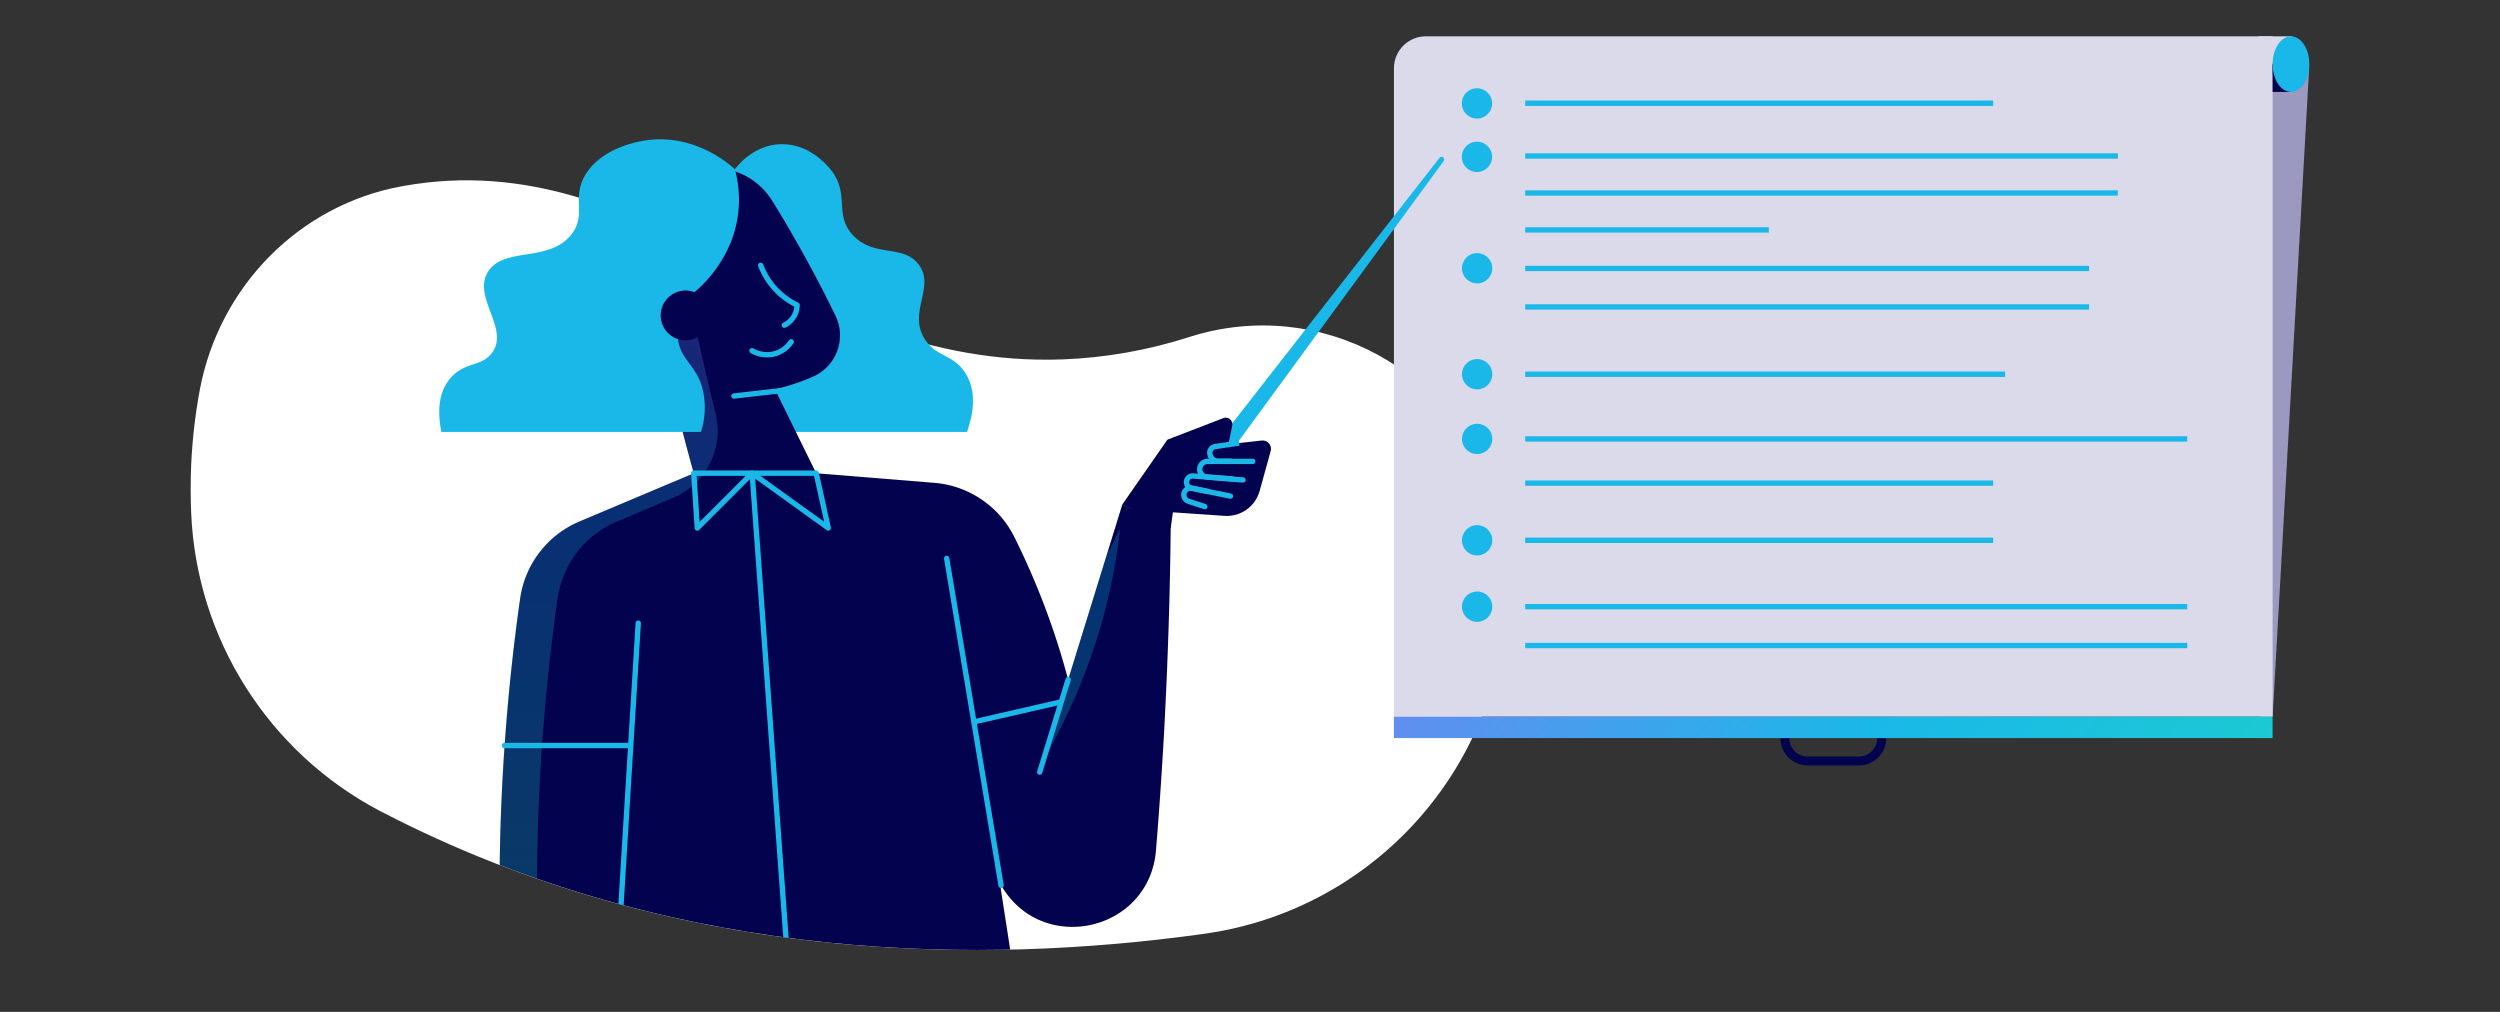
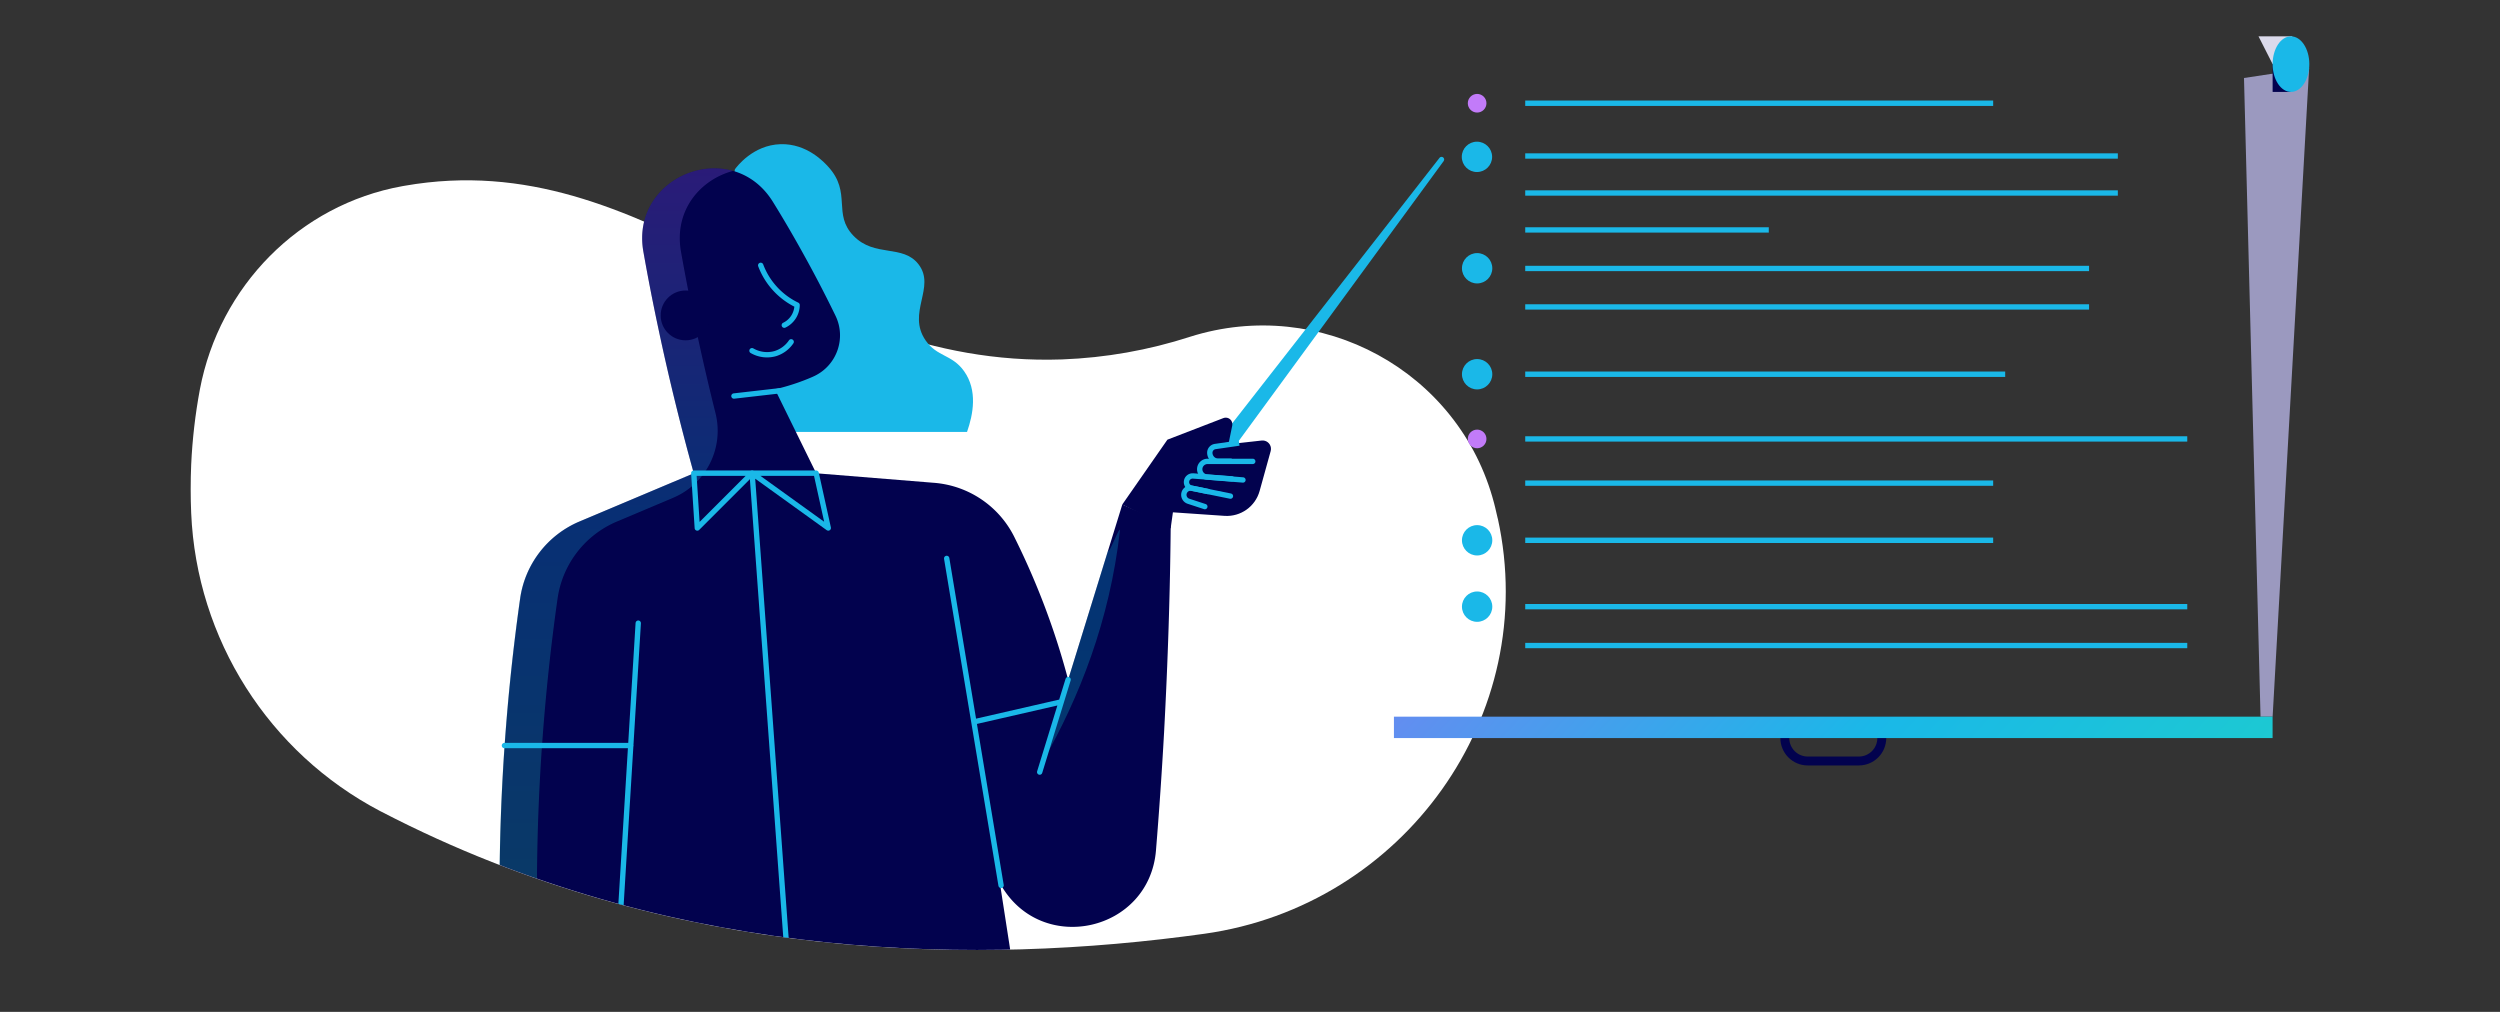
<svg xmlns="http://www.w3.org/2000/svg" viewBox="0 0 841.99 340.79">
  <rect x="0" y="0" width="841.99" height="340.79" fill="#333333" stroke="none" />
  <defs>
    <linearGradient id="d" x1="364.27" y1="-234.02" x2="364.27" y2="12.29" gradientTransform="matrix(1 0 0 -1 0 75.81)" gradientUnits="userSpaceOnUse">
      <stop offset="0" stop-color="#0ee7ba" />
      <stop offset=".52" stop-color="#0ac3ec" />
      <stop offset="1" stop-color="#ae64e7" />
    </linearGradient>
    <linearGradient id="e" x1="207.53" y1="-239.85" x2="207.53" y2="33.25" gradientTransform="matrix(1 0 0 -1 0 75.81)" gradientUnits="userSpaceOnUse">
      <stop offset="0" stop-color="#21e6ad" />
      <stop offset=".52" stop-color="#1ab8e8" />
      <stop offset="1" stop-color="#b45ef9" />
    </linearGradient>
    <linearGradient id="g" x1="435.75" y1="2032.37" x2="829.03" y2="2391.67" gradientTransform="translate(0 -1953.39)" gradientUnits="userSpaceOnUse">
      <stop offset="0" stop-color="#b45ef9" />
      <stop offset=".48" stop-color="#1ab8e8" />
      <stop offset="1" stop-color="#21e6ad" />
    </linearGradient>
    <clipPath id="c">
      <path d="M134.42 9.79v266.57c96.52 48.11 196.55 48.54 271.19 38.14a118.22 118.22 0 0 0 31.8-9.13v25.64h36.4V9.79H134.42z" style="fill:none" />
    </clipPath>
    <style>.n,.o,.p{fill:none}.r{fill:#02024e}.t{fill:#c27bf9}.u{fill:#dbdaeb}.v{fill:#1ab8e8}.n,.o,.p{stroke:#1ab8e8;stroke-width:1.8px}.n,.p{stroke-linecap:round}.n{stroke-linejoin:round}.o,.p{stroke-miterlimit:10}</style>
  </defs>
  <g id="a">
    <g id="b">
      <path d="M504.46 174.66c14.53 66.19-31.73 130.44-98.85 139.83-76.18 10.63-178.66 9.99-276.98-41.02l-.5-.25c-37.64-19.71-61.93-57.98-63.74-100.43-.22-5.24-.23-10.68 0-16.29.39-8.51 1.37-16.98 2.93-25.35 6.57-34.67 33.46-62.19 68.19-68.45l.74-.13c82.82-14.51 131.58 61.6 221.49 58.48 14.63-.55 29.11-3.11 43.04-7.62 43.9-13.91 90.75 11.47 102.42 56.03l.35 1.39c.31 1.25.62 2.54.89 3.8z" style="fill:#fff" />
      <g style="clip-path:url(#c)">
        <path class="v" d="m247.51 57.02-13.86 88.46h92.04c2.09-5.95 3.6-14.01-.98-20.45-4.05-5.71-9.1-4.79-12.96-10.37-6.44-9.33 3.56-17.92-2.39-25.64-5.26-6.84-14.77-2.23-21.89-9.59-7.13-7.36-.54-14.45-8.47-23.22-1.29-1.43-7.16-7.93-16.13-7.65-9.31.28-14.78 7.66-15.37 8.47z" />
        <path class="r" d="M233.66 159.39c-4.19-15.1-8.2-31.2-11.82-48.26-1.92-8.98-3.63-17.74-5.14-26.3-4.6-25.81 29.86-39.11 43.63-16.82 3.64 5.87 7.28 12.13 10.88 18.68 3.71 6.71 7.08 13.28 10.18 19.64 3.66 7.54.51 16.61-7.02 20.27-.19.09-.39.18-.58.27l-.17.08c-4.07 1.77-8.3 3.16-12.62 4.16l13.9 28.29 39.67 3.21c11.53.9 21.76 7.75 26.97 18.08 2.5 5.02 4.98 10.38 7.35 16.11 4.34 10.45 7.97 21.18 10.86 32.12l18.24-59 16.3 7.2c-.2 22.41-.95 45.58-2.23 69.51-.75 13.48-1.66 26.73-2.73 39.76-2.23 27.38-38.36 35.52-52.14 11.8l-.43-.74 4.66 30.09-172.9-8.04a702.02 702.02 0 0 1 6.67-117.95 33.24 33.24 0 0 1 19.95-25.9l38.54-16.25z" />
        <g style="opacity:.25">
          <path d="m373.27 185.11-21.92 71.09c12.06-21.15 22.38-47.06 25.81-77.31.34-3.05-4.08 9.16-3.89 6.22z" style="fill:url(#d)" />
          <path d="M182.55 251.1a702.02 702.02 0 0 1 5.23-49.5 33.235 33.235 0 0 1 19.99-25.95l18.98-8.02c11.07-4.67 17.11-16.69 14.25-28.36-2.27-9.06-4.44-18.44-6.51-28.13-1.9-8.98-3.61-17.74-5.13-26.3-2.49-14.02 6.53-24.35 17.51-27.28-15.25-4.3-33.6 8-30.17 27.28a841.31 841.31 0 0 0 5.14 26.3c3.62 17.05 7.63 33.16 11.82 48.26l-38.54 16.25a33.255 33.255 0 0 0-19.99 25.95c-2.19 15.48-4.01 32-5.23 49.5a705.944 705.944 0 0 0-1.44 68.45h12.65c-.59-20.9-.29-43.79 1.43-68.45z" style="fill:url(#e)" />
        </g>
-         <path class="v" d="M247.51 57.02a38.74 38.74 0 0 1-1.23 24.21 43.885 43.885 0 0 1-12.14 16.97c-5.94 7.94-6.39 13.53-5.59 17.24 1.22 5.76 5.54 7.64 7.75 14.44 1.5 5.1 1.41 10.54-.24 15.59h-87.41c-1.13-5.65-1.56-13.45 3.67-18.77 4.64-4.73 9.59-3.29 13.1-7.51 6.75-8.09-6.63-19.11-.98-27.81 5.41-8.29 20.53-2.93 27.97-12.38 5.59-7.11-.59-12.83 5.59-21.41 5.64-7.82 16.43-9.85 19.34-10.29 17.13-2.59 29.35 8.93 30.18 9.73z" />
        <path class="n" d="M256.2 89.37a24.358 24.358 0 0 0 12.26 13.37 7.6 7.6 0 0 1-4.31 6.78M253.27 118.12c2.37 1.37 5.19 1.72 7.82.98 2.19-.67 4.09-2.07 5.37-3.97M262.53 131.62l-15.34 1.76M253.31 159.36h-19.65l1.19 18.47 18.46-18.47z" />
        <path class="n" d="m274.88 159.36 4.08 18.47-25.65-18.47h21.57zM253.31 159.36l11.67 160.14M214.96 209.87l-6.72 109.63M318.84 188.07l18.32 110.12M359.74 228.89l-9.58 31.15M328 243.13l29.44-6.75M169.89 251.1h42.59" />
        <circle class="r" cx="230.9" cy="106.23" r="8.39" />
      </g>
      <g id="f">
        <path d="M633.78 248.57h0c0 4.27-3.46 7.73-7.72 7.73h-17.22c-4.27 0-7.72-3.47-7.72-7.73h0" style="stroke:#02024e;stroke-width:3px;stroke-linejoin:round;stroke-linecap:round;fill:none" />
        <path style="fill:#9b99bf" d="m765.41 241.37 12.3-218.42-21.94 3.32 5.57 215.1h4.07z" />
-         <path class="u" d="M480.24 12.23h285.17v229.14H469.47V22.99c0-5.94 4.82-10.76 10.76-10.76z" />
        <circle class="t" cx="497.49" cy="34.77" r="3.14" />
-         <circle class="v" cx="497.43" cy="34.83" r="5.11" />
        <circle class="v" cx="497.43" cy="52.83" r="5.11" />
        <circle class="t" cx="497.49" cy="90.36" r="3.14" />
        <circle class="v" cx="497.49" cy="90.35" r="5.11" />
        <circle class="t" cx="497.49" cy="126.04" r="3.14" />
        <circle class="v" cx="497.49" cy="126.04" r="5.11" />
        <circle class="t" cx="497.49" cy="147.83" r="3.14" />
-         <circle class="v" cx="497.49" cy="147.83" r="5.11" />
        <circle class="t" cx="497.49" cy="181.97" r="3.14" />
        <circle class="v" cx="497.49" cy="181.97" r="5.11" />
        <circle class="t" cx="497.49" cy="204.32" r="3.14" />
        <circle class="v" cx="497.49" cy="204.32" r="5.11" />
        <path class="u" d="M772.1 12.23h-11.45l4.76 9.37 6.69-9.37z" />
        <path class="r" d="M771.59 30.96h-6.18V21.6l6.18 9.36z" />
        <ellipse class="v" cx="771.59" cy="21.6" rx="6.18" ry="9.36" />
        <path style="fill:url(#g)" d="M469.47 241.37H765.4v7.21H469.47z" />
      </g>
      <path class="v" d="m486.23 54.24-75.99 103.78a2.877 2.877 0 0 1-4.64-3.4l79.2-101.43a.878.878 0 1 1 1.41 1.05h.02z" />
      <path class="r" d="m377.98 169.92 15.2-21.84 18.85-7.27c1.15-.44 2.44.14 2.88 1.29.15.39.19.82.1 1.24l-1.28 6.28 11.19-1.25c1.54-.18 2.94.93 3.12 2.47.04.36.01.73-.08 1.08l-3.73 13.45c-1.46 5.25-6.4 8.74-11.83 8.37l-17.37-1.19-.76 5.42-16.29-8.04z" />
      <path class="p" d="M421.92 155.39h-15.21c-1.42 0-2.59 1.12-2.65 2.53h0a2.656 2.656 0 0 0 2.43 2.75l12.13.98" />
      <path class="p" d="m414.88 161.28-13.04-.98c-1.05-.08-2 .63-2.2 1.66h0c-.23 1.13.5 2.22 1.62 2.45l13.15 2.68" />
      <path class="p" d="m406.81 165.53-5.37-1.1a2.27 2.27 0 0 0-2.68 1.77h0c-.23 1.14.42 2.26 1.52 2.62l5.5 1.8" />
      <path class="o" d="m417.34 149.22-8.07 1.17c-1.01.15-1.78 1-1.81 2.02a2.852 2.852 0 0 0 2.78 2.93h4.59M513.69 34.77h157.6M513.69 52.55h199.59M513.69 65h199.59M513.69 77.45h82.03M513.69 90.42h189.9M513.69 103.37h189.9M513.69 126.04h161.65M513.69 147.83h222.97M513.69 162.71h157.6M513.69 181.97h157.6M513.69 204.32h222.97M513.69 217.42h222.97" />
    </g>
  </g>
</svg>